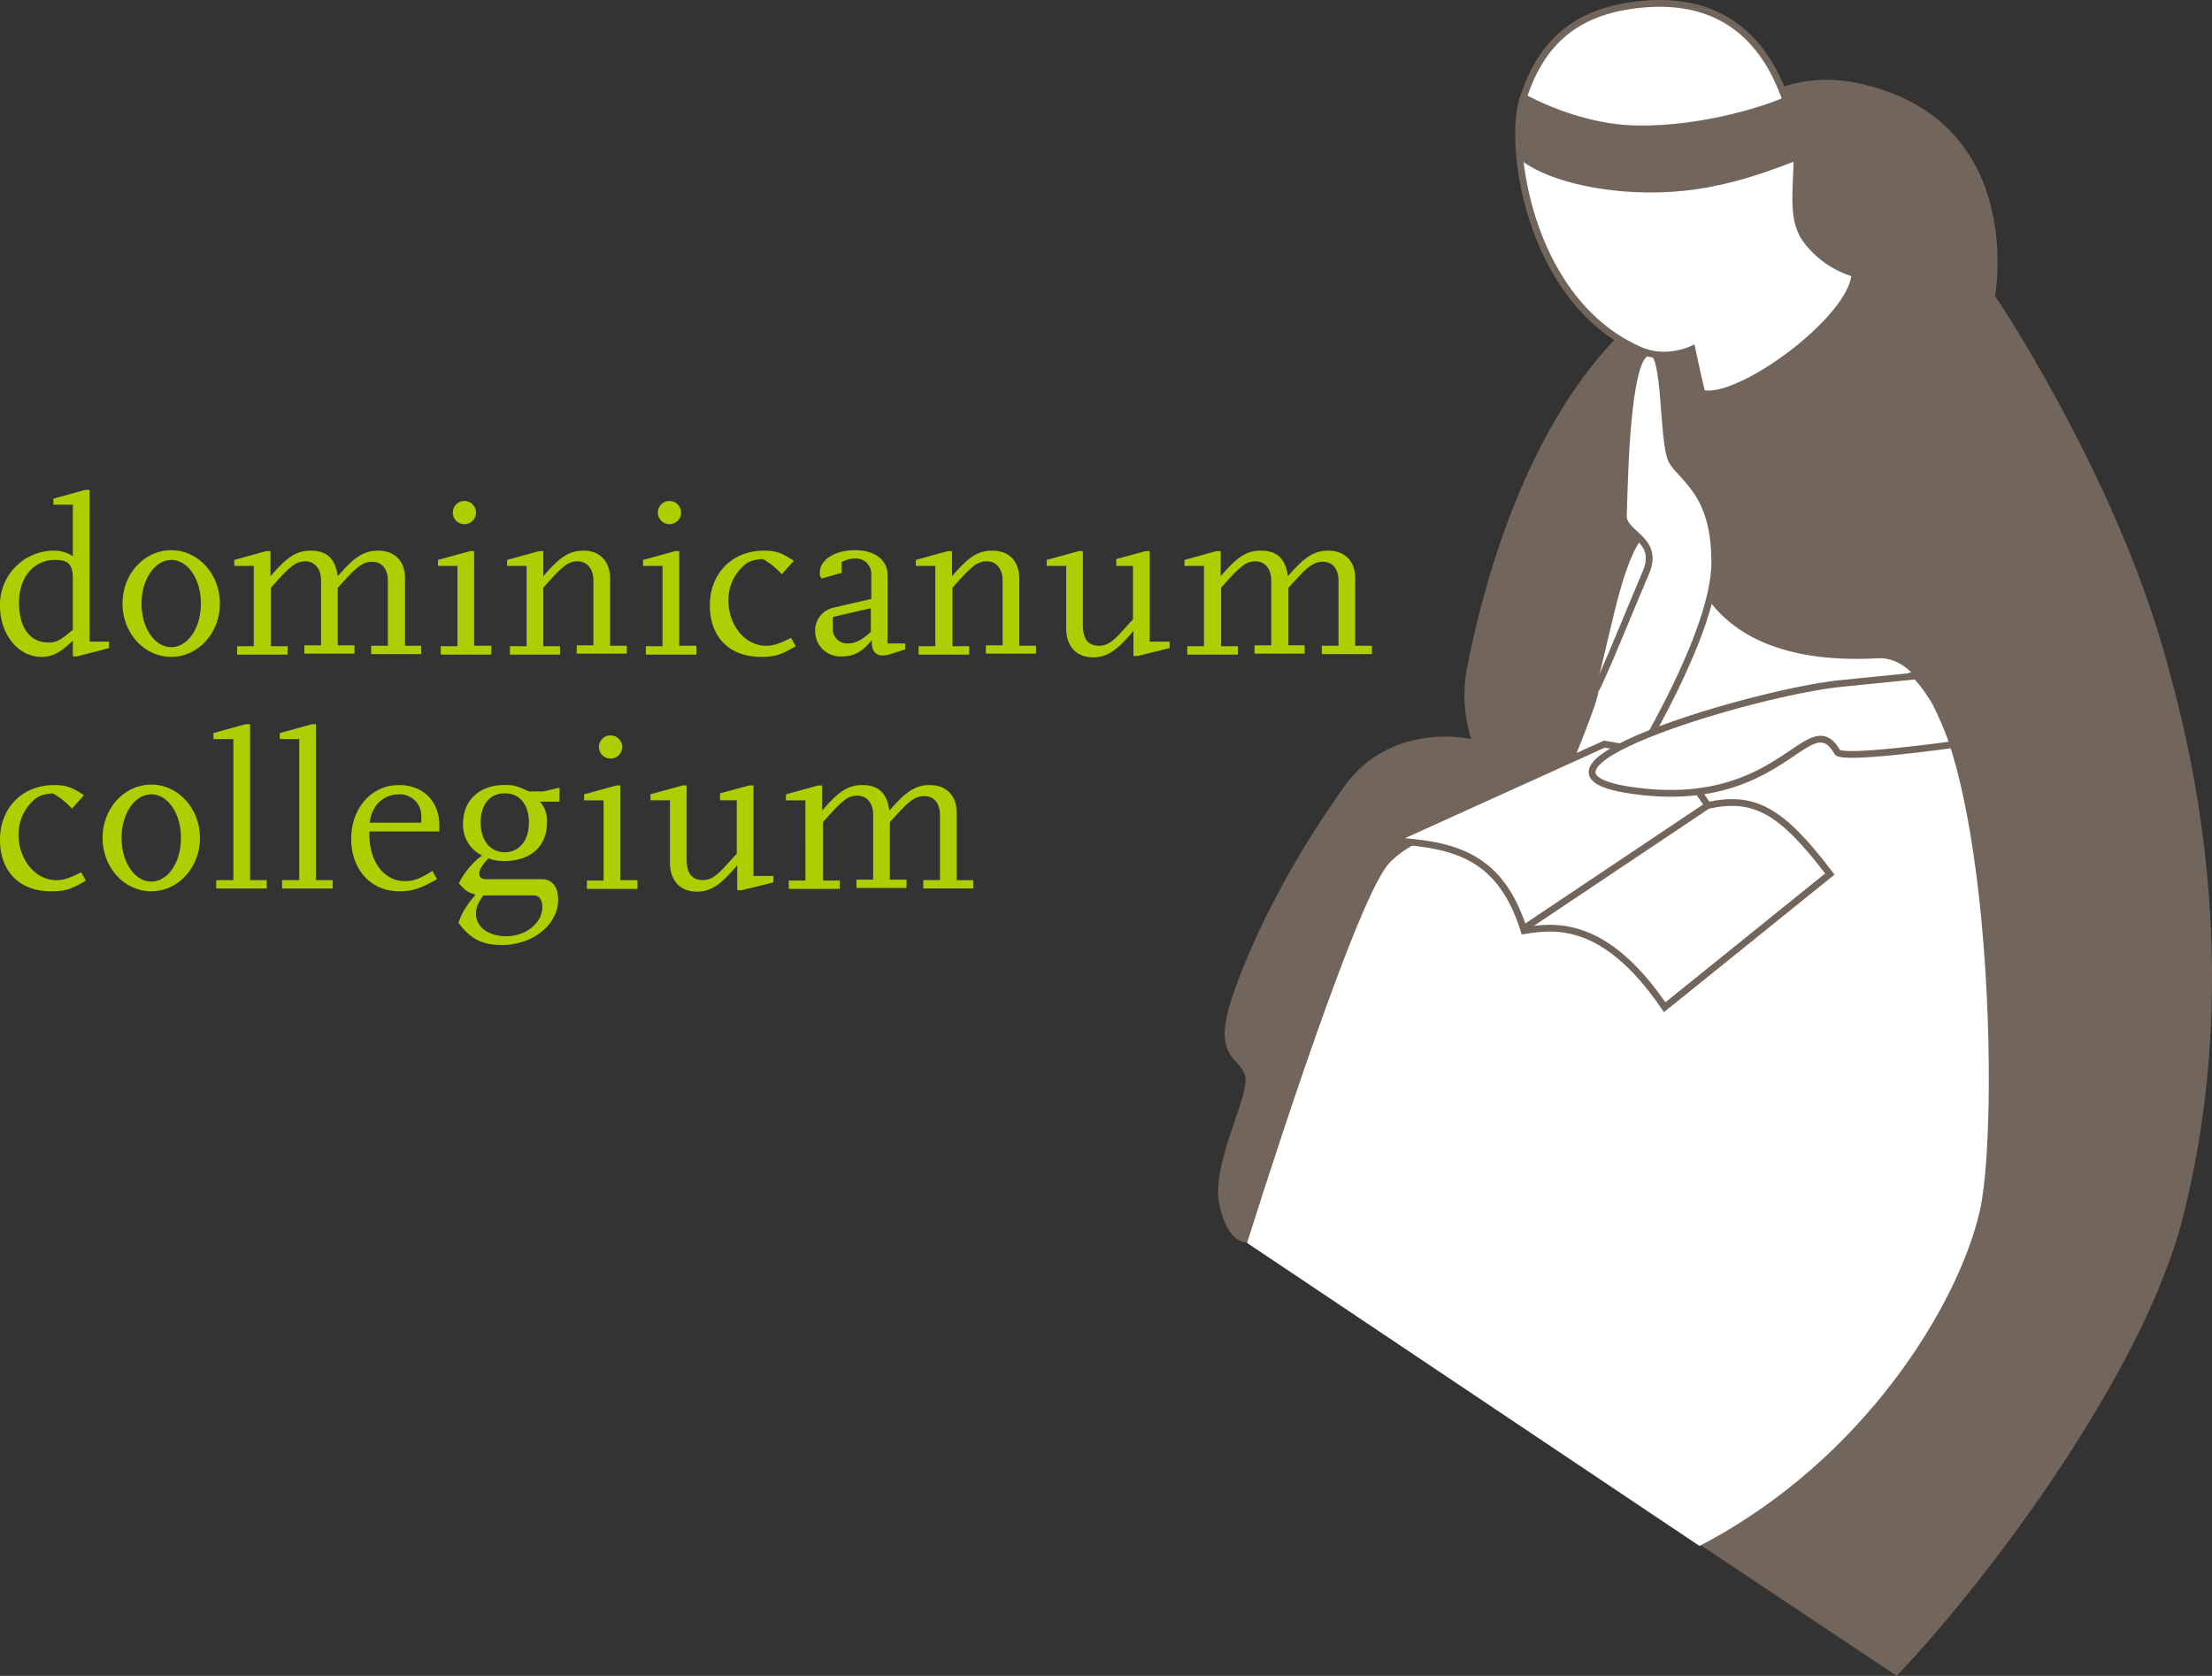
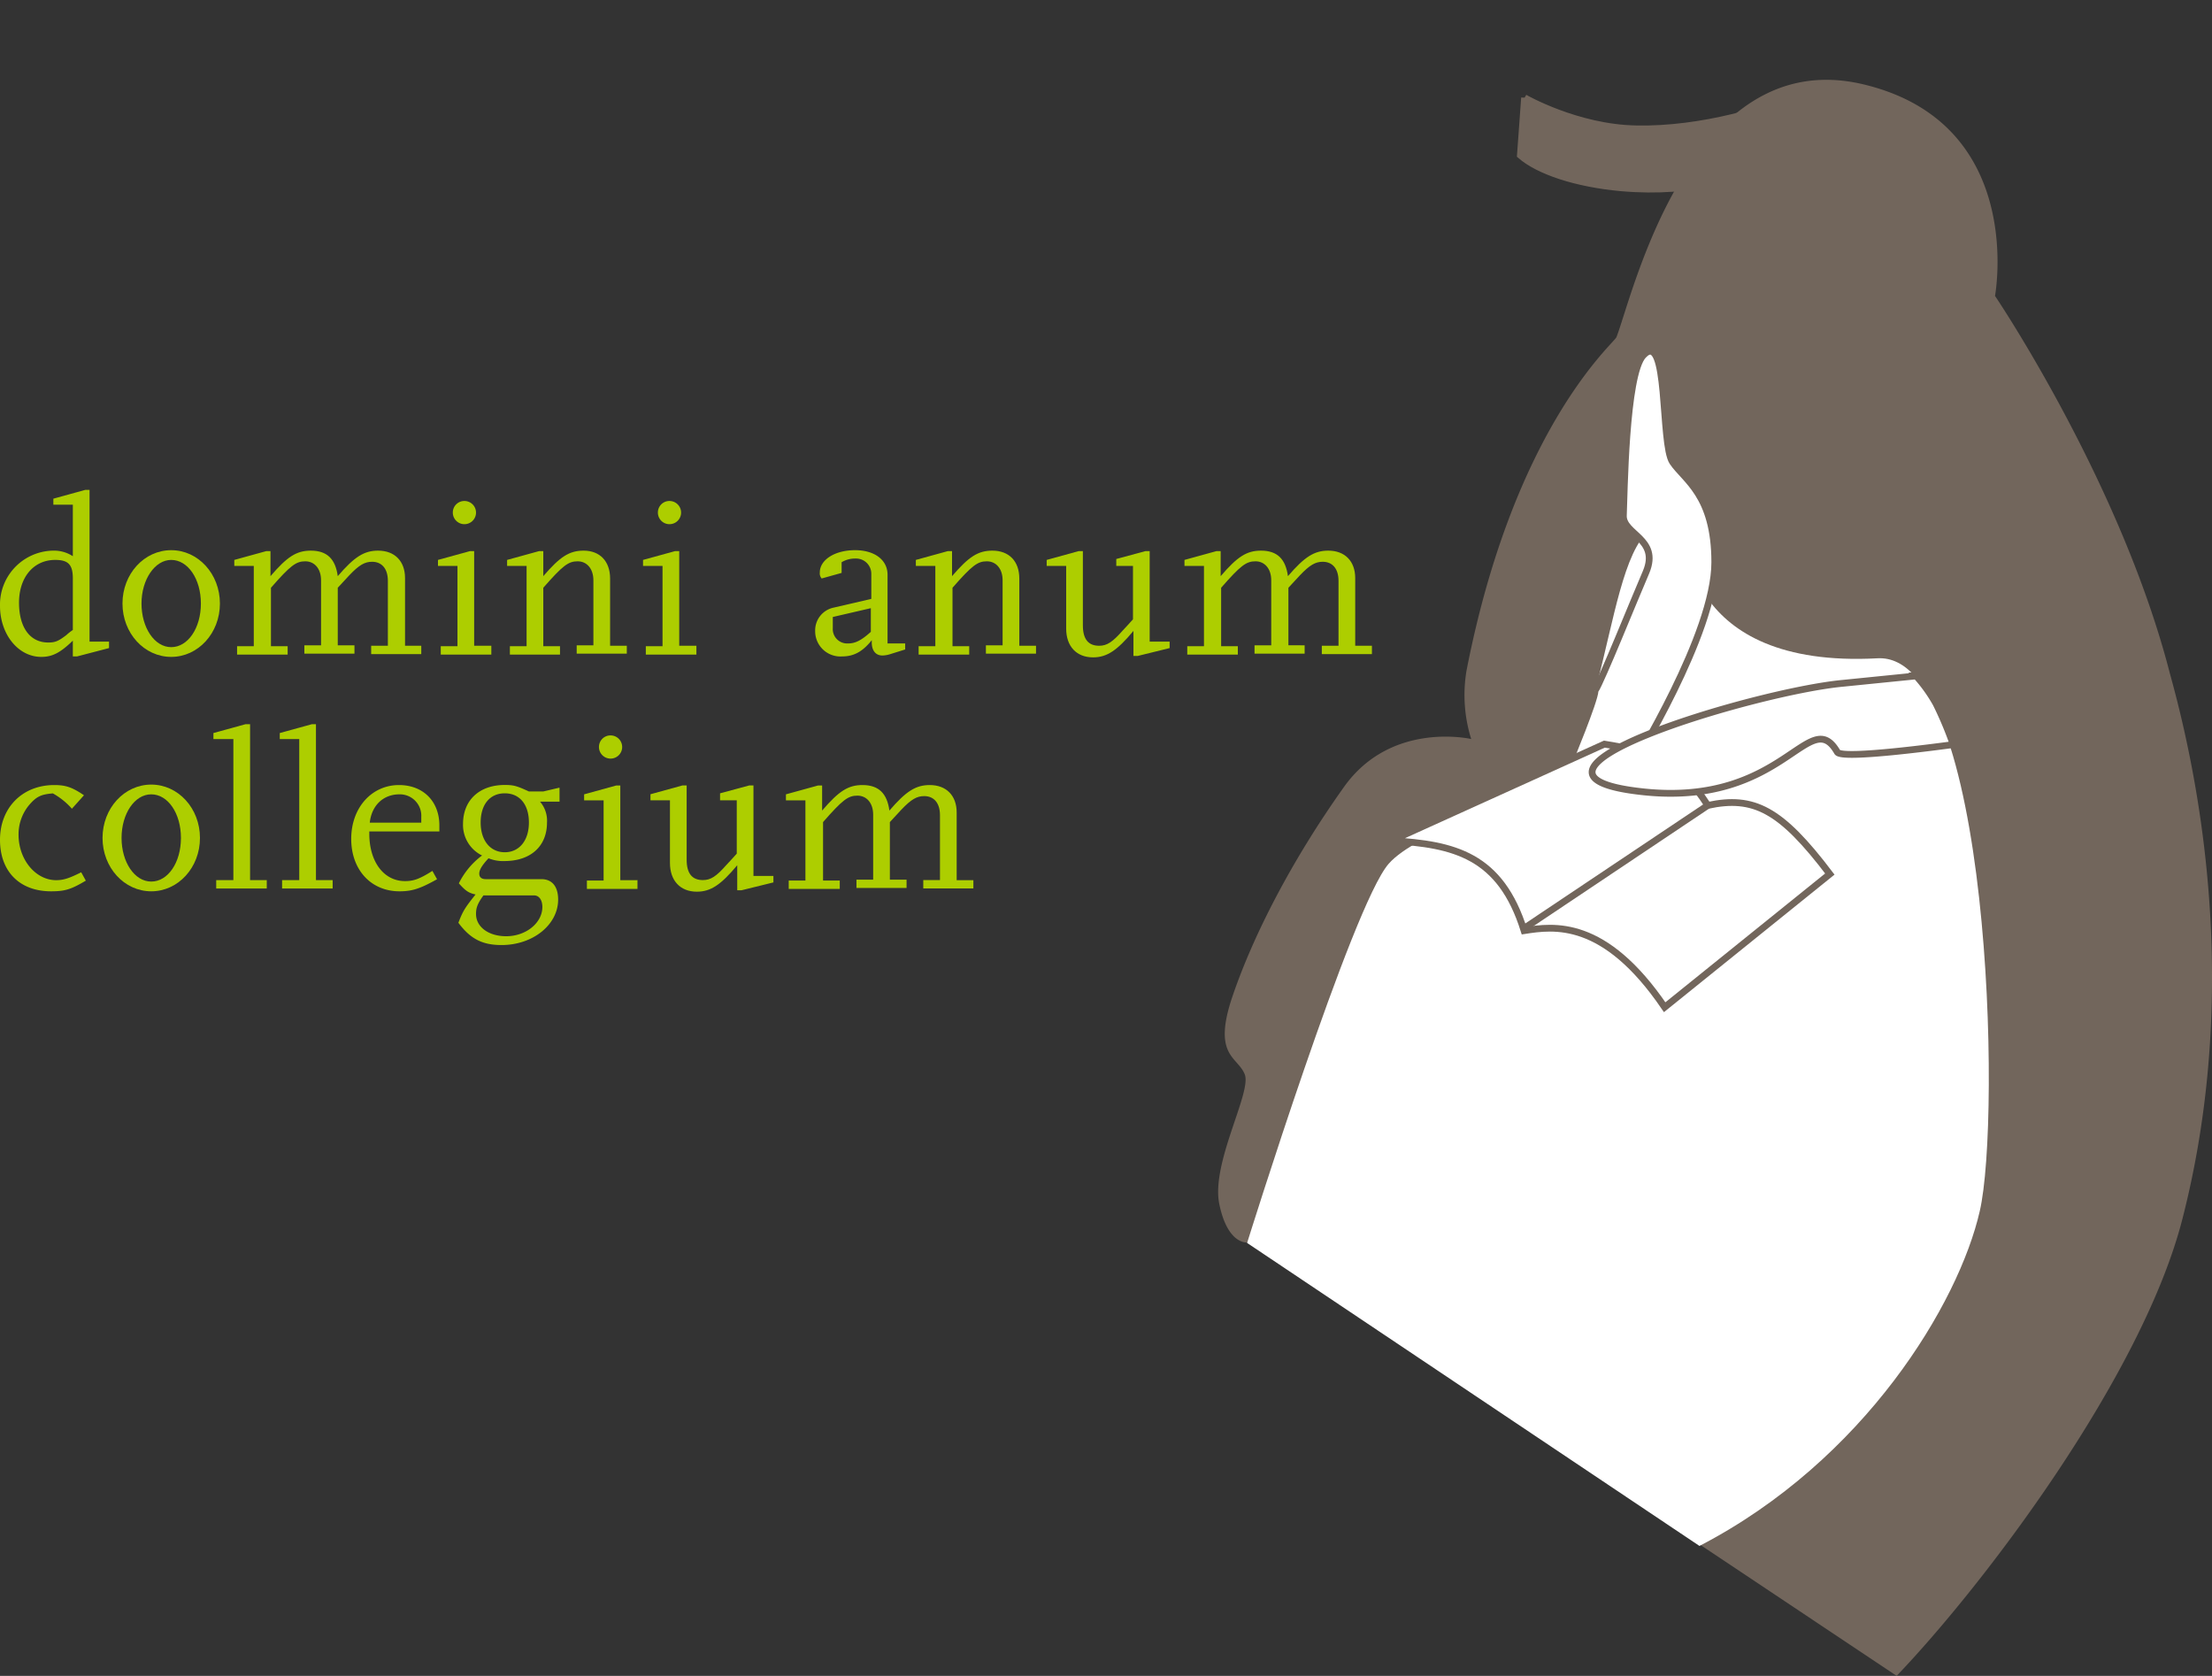
<svg xmlns="http://www.w3.org/2000/svg" id="Ebene_1" data-name="Ebene 1" viewBox="0 0 476.77 361.17">
  <rect x="0" y="0" width="476.77" height="361.17" fill="#333333" stroke="none" />
  <defs>
    <style>.cls-1,.cls-4{fill:#72665c;}.cls-2,.cls-3{fill:#fff;}.cls-3,.cls-4,.cls-5{stroke:#72665c;stroke-miterlimit:3.86;stroke-width:1.46px;}.cls-5{fill:none;}.cls-6,.cls-7{fill:#adce00;}.cls-7{fill-rule:evenodd;}</style>
  </defs>
  <path class="cls-1" d="M492.1,267s-4.2.5-6-8.3,7-24,5.5-27.9-7.1-3.9-2.6-17c4.4-12.9,12.6-29,24-45,10.2-14.3,27.4-10.3,27.4-10.3a31.79,31.79,0,0,1-1-14.8c10.3-52.6,31.8-70.5,32.3-71.8,3.3-8.2,15.6-63.4,53.2-54.5C660.2,25.8,653.3,63,653.3,63s27.1,40.1,37.7,81.4c9.2,33.1,13.5,75.4,2.7,117.5-8.7,34-43,79.1-61.6,98.5L492.1,267Z" transform="translate(-223.3 0.77)" />
  <path class="cls-2" d="M586.6,113.9s-.8,29.5,41.4,27.2c24.3-1.3,26.7,99.2,22,119.2-4.5,19.7-24.7,53.6-60.4,72.1l-97.5-65.3s22.7-72.8,30.5-81.7c6.1-7,28.1-13.1,35.8-19.6,13.7-11.6,11.1-63.1,28.2-51.9Z" transform="translate(-223.3 0.77)" />
  <path class="cls-3" d="M567.1,148.1c1.5-2.4,8.4-19.6,11-25.6,3-7.2-5.1-8.1-4.9-12.2s.4-30.4,4.3-34.5c5.5-5.8,3.7,19.1,6.3,23s9.1,7.1,9.1,21.6c0,15.5-17.6,43.5-18.1,44.8-.4,1-13.2-1.9-13.2-1.9s5.4-13,5.5-15.2Z" transform="translate(-223.3 0.77)" />
-   <path class="cls-3" d="M623.1,58.2a20,20,0,0,1-10.6-7.4c-4.3-6.1-.4-15.4-2.7-24.6s-8.5-28-32-26.1C563,1.3,555.4,8.4,551.5,20.7c-3.2,10.3,1.6,43.7,25.3,54,5.6,2.5,11.2-.2,11.2-.2s2,9.4,2.2,9.5c8,1.9,32.5-16.1,32.9-25.8Z" transform="translate(-223.3 0.77)" />
  <path class="cls-4" d="M551.9,20.3S563.2,26.8,576,27c14,.3,29.3-4.3,35.1-7.5,0,0,6.9,10.5,2.3,12.4-13,5.3-24.8,9.2-40.7,7.8-9.8-.9-17.8-3.6-21.7-7l.9-12.4Z" transform="translate(-223.3 0.77)" />
  <path class="cls-3" d="M582.1,216.3c-13-19.1-23.9-17.5-30.3-16.5-5.1-16.3-15.1-18.6-28.6-19.4l45.9-20.8c11.5,1.9,15.9,3.4,22.3,13.2,9.9-2.1,15.7.8,26.3,14.8l-35.6,28.7Z" transform="translate(-223.3 0.77)" />
  <path class="cls-3" d="M644.3,159.7c-2.4.3-24.1,3.3-25,1.6-6-10.3-11.5,11.7-41.6,8.6-35.8-3.7,23.7-21.6,42.7-23.4l15.9-1.6a32.77,32.77,0,0,1,4.3,6,76.71,76.71,0,0,1,3.7,8.8Z" transform="translate(-223.3 0.77)" />
  <line class="cls-5" x1="328.2" y1="200.27" x2="368.1" y2="173.57" />
  <path class="cls-6" d="M240.8,187.22c-2.6,1.3-3.8,1.7-5.4,1.7-4.4,0-8.1-4.4-8.1-9.8a9.85,9.85,0,0,1,2.2-6.3c1.6-1.9,2.6-2.4,5.2-2.6a15.67,15.67,0,0,1,4.1,3.3l2.6-2.9c-2.5-1.7-3.9-2.2-6.4-2.2-6.9,0-11.7,4.9-11.7,11.8s4.3,11.1,11,11.1c3,0,4.3-.4,7.5-2.3l-1-1.8Z" transform="translate(-223.3 0.77)" />
  <path class="cls-7" d="M255.9,191.32c5.8,0,10.5-5.1,10.5-11.5s-4.7-11.5-10.5-11.5-10.5,5.1-10.5,11.5,4.7,11.5,10.5,11.5Zm0-20.9c3.6,0,6.4,4.1,6.4,9.4s-2.8,9.4-6.4,9.4-6.4-4.2-6.4-9.4,2.8-9.4,6.4-9.4Z" transform="translate(-223.3 0.77)" />
  <polygon class="cls-6" points="57.5 189.68 53.9 189.68 53.9 156.08 52.9 156.08 46 157.98 46 159.28 50.3 159.28 50.3 189.68 46.6 189.68 46.6 191.48 57.5 191.48 57.5 189.68" />
  <polygon class="cls-6" points="71.7 189.68 68.1 189.68 68.1 156.08 67.2 156.08 60.3 157.98 60.3 159.28 64.5 159.28 64.5 189.68 60.8 189.68 60.8 191.48 71.7 191.48 71.7 189.68" />
  <path class="cls-7" d="M316.5,186.92c-2.7,1.7-4,2.2-5.9,2.2-4.6,0-7.7-4.2-7.7-10.2v-.5H318v-1.3c0-5.2-3.5-8.7-8.7-8.7-5.9,0-10.3,4.9-10.3,11.6s4.3,11.3,10.4,11.3c2.8,0,4.5-.6,8.1-2.6l-1-1.8ZM303,176.52c.4-3.7,2.9-6.1,6.4-6.1a4.62,4.62,0,0,1,4.7,4.9v1.2Z" transform="translate(-223.3 0.77)" />
  <path class="cls-7" d="M343.8,169l-3.4.8h-3.1c-2.6-1.2-3.3-1.4-5.2-1.4-5.5,0-9,3.3-9,8.4a7.32,7.32,0,0,0,4.1,6.8,16.76,16.76,0,0,0-5,6c1.5,1.7,2.2,2.1,3.6,2.4-2.3,2.9-2.7,3.5-3.7,6.1,2.6,3.5,5.2,4.8,9.3,4.8,6.8,0,12.2-4.4,12.2-9.8,0-2.8-1.3-4.4-3.6-4.4H328c-.9,0-1.4-.4-1.4-1.2s.6-1.8,2-3.3a8.16,8.16,0,0,0,3.4.6c5.7,0,9.2-3.2,9.2-8.3a6.31,6.31,0,0,0-1.5-4.5h4.2v-3Zm-16.9,7.5c0-3.9,2-6.3,5.2-6.3s5.2,2.4,5.2,6.3-2.1,6.4-5.2,6.4-5.2-2.5-5.2-6.4Zm11.5,15.7c1.1,0,1.8,1,1.8,2.5,0,3.4-3.5,6.3-7.8,6.3-3.8,0-6.5-2-6.5-4.8,0-1.3.3-2.2,1.6-4Z" transform="translate(-223.3 0.77)" />
  <path class="cls-7" d="M360.6,188.92H357v-20.4h-.9l-6.9,1.9v1.3h4.2V189h-3.6v1.8h10.9v-1.9Zm-8.2-28.7a2.5,2.5,0,1,0,2.5-2.5,2.48,2.48,0,0,0-2.5,2.5Z" transform="translate(-223.3 0.77)" />
  <path class="cls-6" d="M389.9,188h-4.2v-19.5h-.9l-6.3,1.7v1.5h3.6v11.5c-1,1.1-1.7,1.9-2.2,2.4-2.2,2.5-3.4,3.3-5.1,3.3-2.3,0-3.5-1.4-3.5-4.4v-16h-.9l-6.9,1.9v1.3h4.2v13.5c0,3.8,2.2,6.2,5.8,6.2,3,0,5.2-1.5,8.7-5.7v5.4h.9l6.9-1.7V188Z" transform="translate(-223.3 0.77)" />
  <path class="cls-6" d="M433.1,188.92h-3.6v-14.6c0-3.6-2.2-5.9-5.8-5.9-3,0-5.1,1.3-8.7,5.5-.5-3.7-2.3-5.5-5.8-5.5-3.1,0-5.1,1.3-8.7,5.5v-5.4h-.9l-6.9,1.9v1.3h4.2V189h-3.6v1.8h11V189h-3.6v-12.6c4.2-4.8,5.4-5.7,7.4-5.7s3.4,1.6,3.4,4.1v14h-3.6v1.8h10.8v-1.8h-3.6v-12.4l2.5-2.7c2.1-2.2,3.3-2.9,4.9-2.9,2.1,0,3.4,1.5,3.4,4.1v14h-3.6v1.8h10.8v-1.8Z" transform="translate(-223.3 0.77)" />
  <path class="cls-7" d="M246.8,137.5h-4.2V104.8h-.9l-6.9,1.9V108H239v11.1a7.43,7.43,0,0,0-4.3-1.2,11.64,11.64,0,0,0-11.4,11.9c0,6.1,3.9,11,8.9,11,2.4,0,4.1-.9,6.8-3.5v3.4h.9l6.9-1.8v-1.4Zm-9.2-1.4c-1.7,1.3-2.4,1.6-3.9,1.6-3.9,0-6.3-3.2-6.3-8.6s3.1-9.2,7.8-9.2c2.8,0,3.8,1,3.8,4V135a11.38,11.38,0,0,0-1.4,1.1Z" transform="translate(-223.3 0.77)" />
  <path class="cls-7" d="M260.2,140.8c5.8,0,10.5-5.1,10.5-11.5s-4.7-11.5-10.5-11.5-10.5,5.1-10.5,11.5,4.7,11.5,10.5,11.5Zm0-20.9c3.6,0,6.4,4.1,6.4,9.4s-2.8,9.4-6.4,9.4-6.4-4.2-6.4-9.4,2.9-9.4,6.4-9.4Z" transform="translate(-223.3 0.77)" />
  <path class="cls-6" d="M314.2,138.4h-3.6V123.8c0-3.6-2.2-5.9-5.8-5.9-3,0-5.1,1.3-8.7,5.5-.5-3.7-2.3-5.5-5.8-5.5-3.1,0-5.1,1.3-8.7,5.5V118h-.9l-6.9,1.9v1.3H278v17.3h-3.6v1.8h10.9v-1.8h-3.6V125.9c4.2-4.8,5.4-5.7,7.4-5.7s3.4,1.6,3.4,4.1v14h-3.6v1.8h10.8v-1.8h-3.6V125.9l2.5-2.7c2.1-2.2,3.3-2.9,4.9-2.9,2.1,0,3.4,1.5,3.4,4.1v14h-3.6v1.8h10.8v-1.8Z" transform="translate(-223.3 0.77)" />
  <path class="cls-7" d="M329.1,138.4h-3.6V118h-.9l-6.9,1.9v1.3h4.2v17.3h-3.6v1.8h10.9v-1.9Zm-8.2-28.7a2.5,2.5,0,1,0,2.5-2.5,2.48,2.48,0,0,0-2.5,2.5Z" transform="translate(-223.3 0.77)" />
  <path class="cls-6" d="M358.4,138.4h-3.6V123.9c0-3.7-2.2-6-5.7-6-3.1,0-5.1,1.3-8.7,5.5V118h-.9l-6.9,1.9v1.3h4.2v17.3h-3.6v1.8H344v-1.8h-3.6V125.9c4.2-4.8,5.4-5.7,7.4-5.7s3.4,1.6,3.4,4.1v14h-3.6v1.8h10.8v-1.7Z" transform="translate(-223.3 0.77)" />
  <path class="cls-7" d="M373.3,138.4h-3.6V118h-.9l-6.9,1.9v1.3h4.2v17.3h-3.6v1.8h10.9v-1.9Zm-8.2-28.7a2.5,2.5,0,1,0,2.5-2.5,2.48,2.48,0,0,0-2.5,2.5Z" transform="translate(-223.3 0.77)" />
-   <path class="cls-6" d="M393.8,136.7c-2.6,1.3-3.8,1.7-5.4,1.7-4.5,0-8.1-4.4-8.1-9.8a9.85,9.85,0,0,1,2.2-6.3c1.6-1.9,2.6-2.4,5.2-2.6a15.67,15.67,0,0,1,4.1,3.3l2.6-2.9c-2.5-1.7-3.9-2.2-6.4-2.2-6.9,0-11.7,4.9-11.7,11.8s4.3,11.1,11,11.1c3,0,4.3-.4,7.5-2.3l-1-1.8Z" transform="translate(-223.3 0.77)" />
  <path class="cls-7" d="M418.3,137.9h-3.7V123.1c0-3.2-2.8-5.3-7-5.3-4.4,0-7.6,2.1-7.6,4.8a1.68,1.68,0,0,0,.4,1.3l4.3-1.2v-2.3a5.61,5.61,0,0,1,3-.8,3.29,3.29,0,0,1,3.4,3.3v5.4l-8.2,1.9a5,5,0,0,0-3.9,5,5.44,5.44,0,0,0,5.8,5.5c2.5,0,4.4-1,6.4-3.5v.5c0,1.8.9,2.8,2.3,2.8a6.09,6.09,0,0,0,1.7-.3l3.2-1v-1.3Zm-7.3-2.5c-2.1,1.9-3.4,2.5-4.9,2.5a3.1,3.1,0,0,1-3.3-3.3v-2.4l8.2-1.9v5.1Z" transform="translate(-223.3 0.77)" />
  <path class="cls-6" d="M446.6,138.4H443V123.9c0-3.7-2.2-6-5.8-6-3.1,0-5.1,1.3-8.7,5.5V118h-.9l-6.9,1.9v1.3h4.2v17.3h-3.6v1.8h10.9v-1.8h-3.6V125.9c4.2-4.8,5.4-5.7,7.4-5.7s3.4,1.6,3.4,4.1v14h-3.6v1.8h10.8v-1.7Z" transform="translate(-223.3 0.77)" />
  <path class="cls-6" d="M475.3,137.5h-4.2V118h-.9l-6.3,1.7v1.5h3.6v11.5c-1,1.1-1.7,1.9-2.2,2.4-2.2,2.5-3.4,3.3-5.1,3.3-2.3,0-3.5-1.4-3.5-4.4V118h-.9l-6.9,1.9v1.3h4.2v13.5c0,3.8,2.2,6.2,5.8,6.2,3,0,5.2-1.5,8.7-5.7v5.4h.9l6.9-1.7v-1.4Z" transform="translate(-223.3 0.77)" />
  <path class="cls-6" d="M519,138.4h-3.6V123.8c0-3.6-2.2-5.9-5.8-5.9-3,0-5.1,1.3-8.7,5.5-.5-3.7-2.3-5.5-5.8-5.5-3.1,0-5.1,1.3-8.7,5.5V118h-.9l-6.9,1.9v1.3h4.2v17.3h-3.6v1.8h10.9v-1.8h-3.6V125.9c4.2-4.8,5.4-5.7,7.4-5.7s3.4,1.6,3.4,4.1v14h-3.6v1.8h10.8v-1.8H501V125.9l2.5-2.7c2.1-2.2,3.3-2.9,4.9-2.9,2.1,0,3.4,1.5,3.4,4.1v14h-3.6v1.8H519v-1.8Z" transform="translate(-223.3 0.77)" />
</svg>